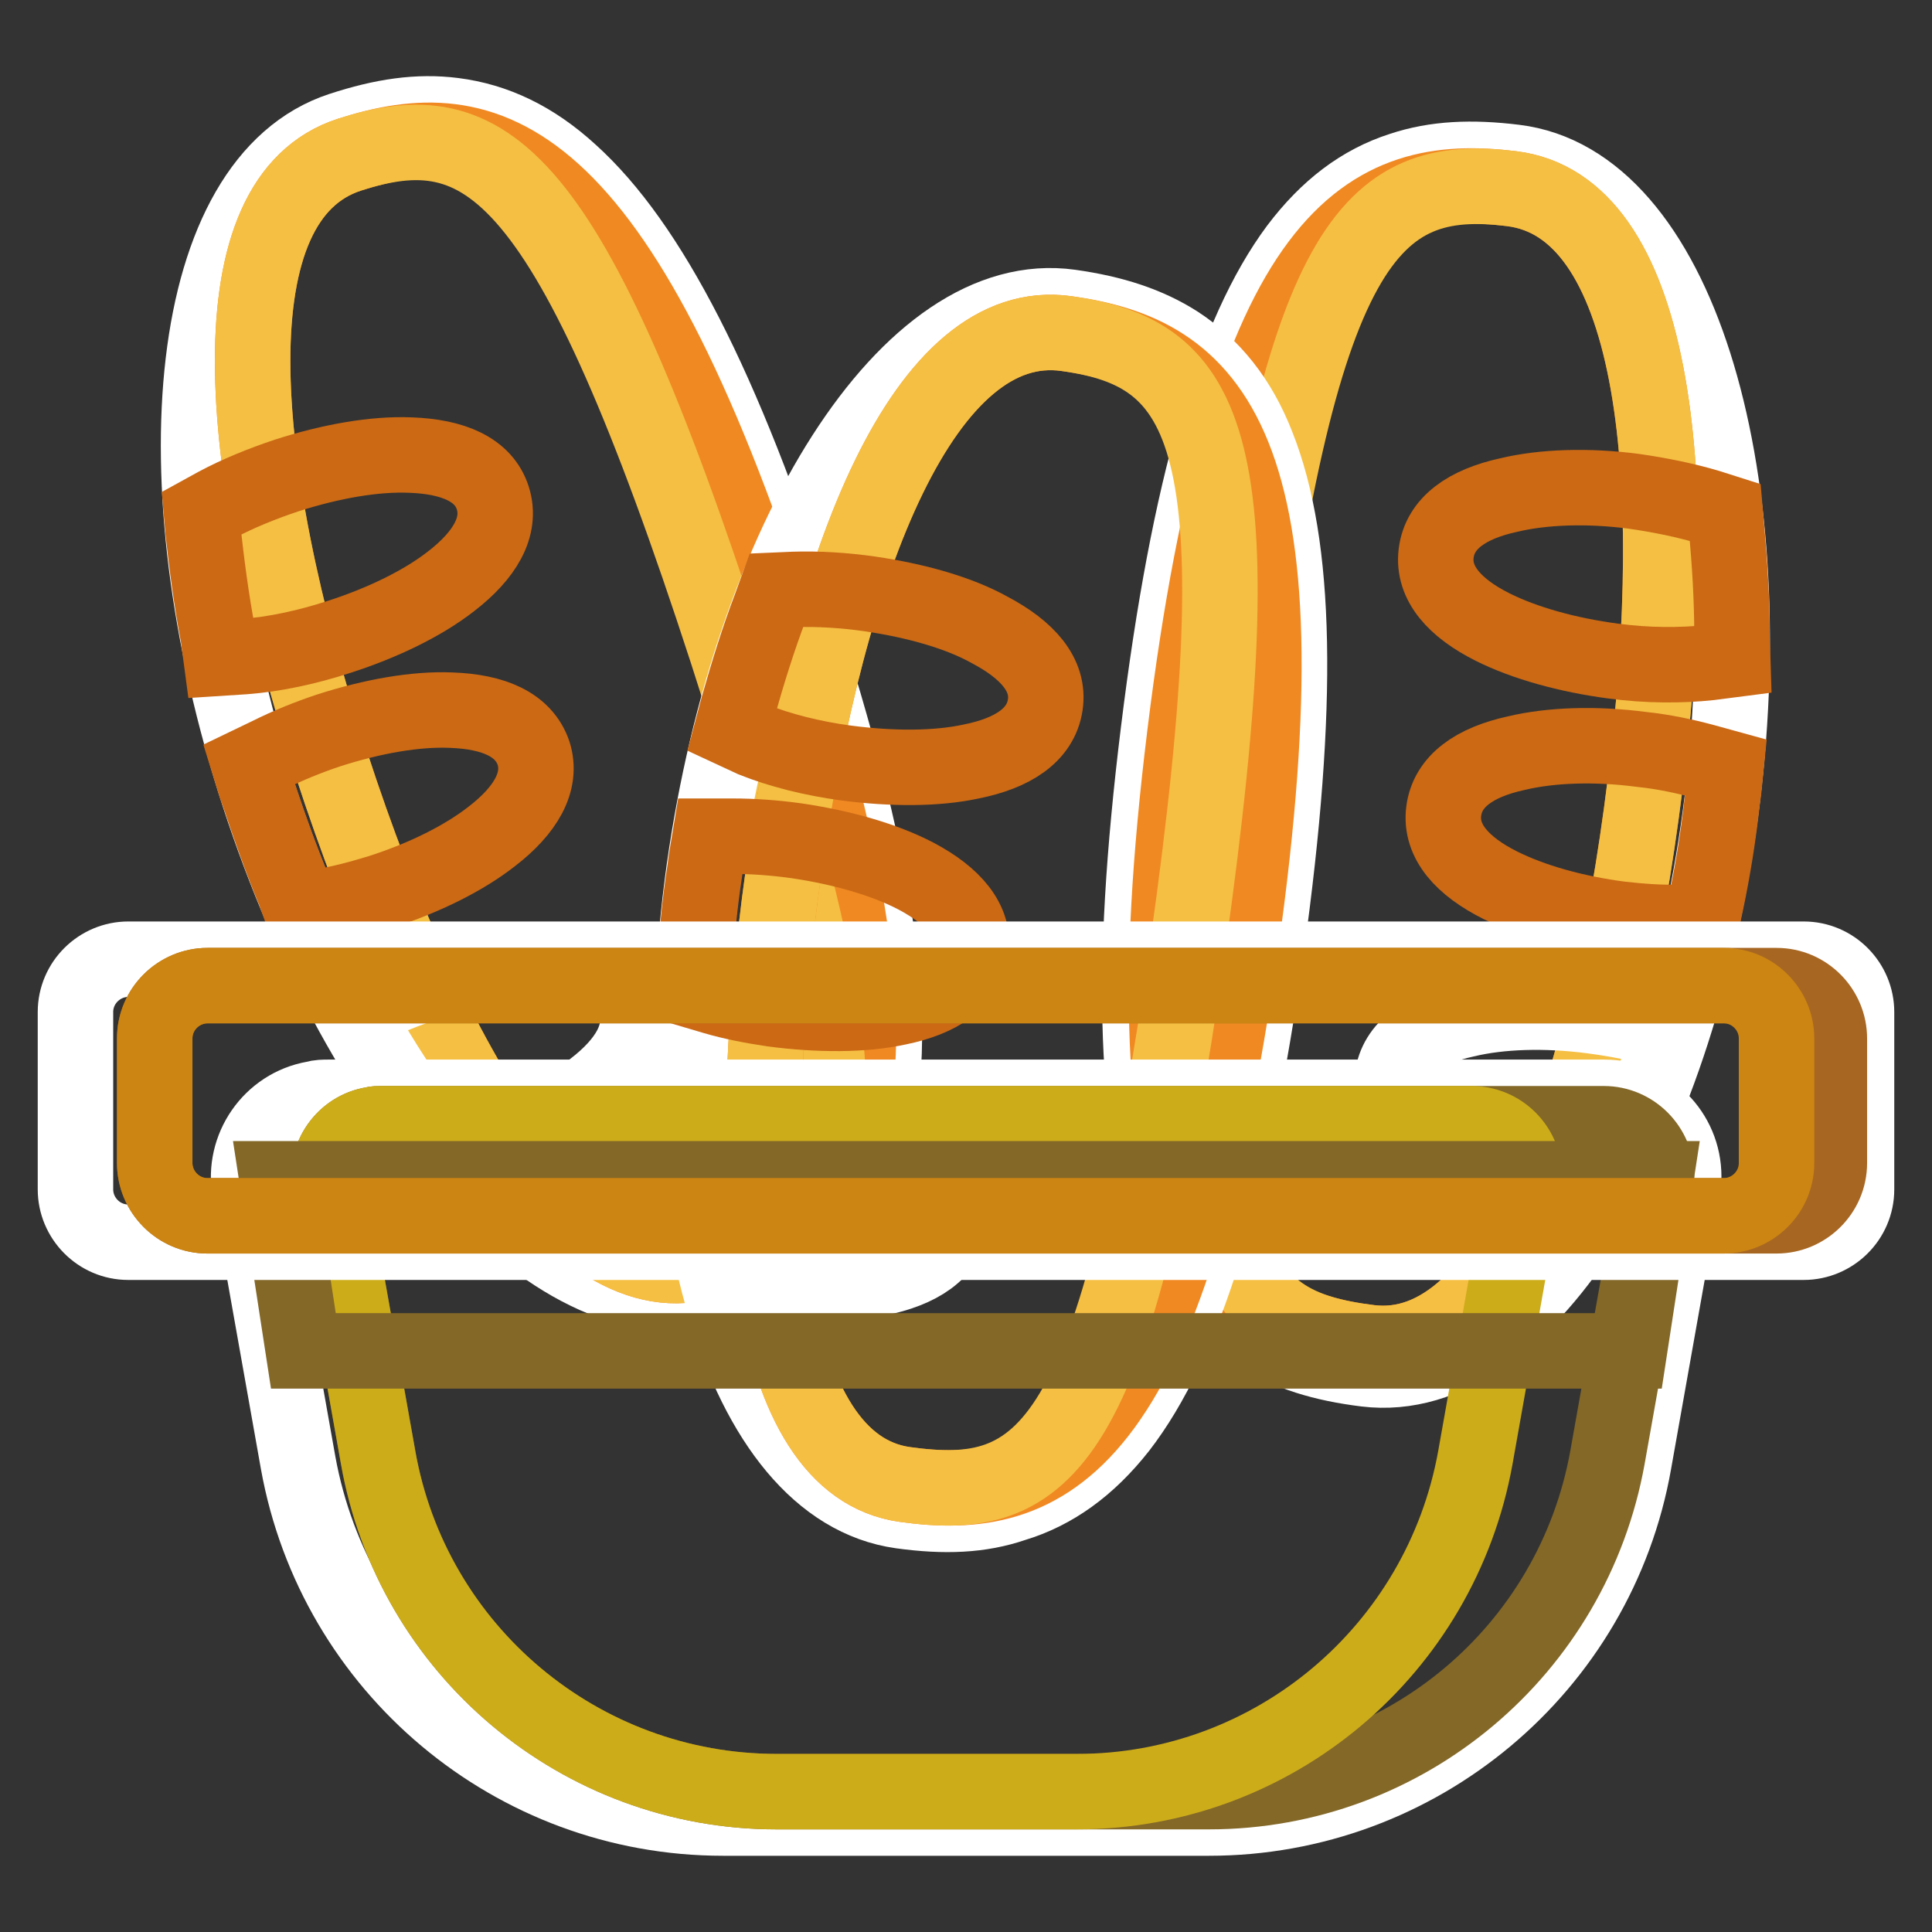
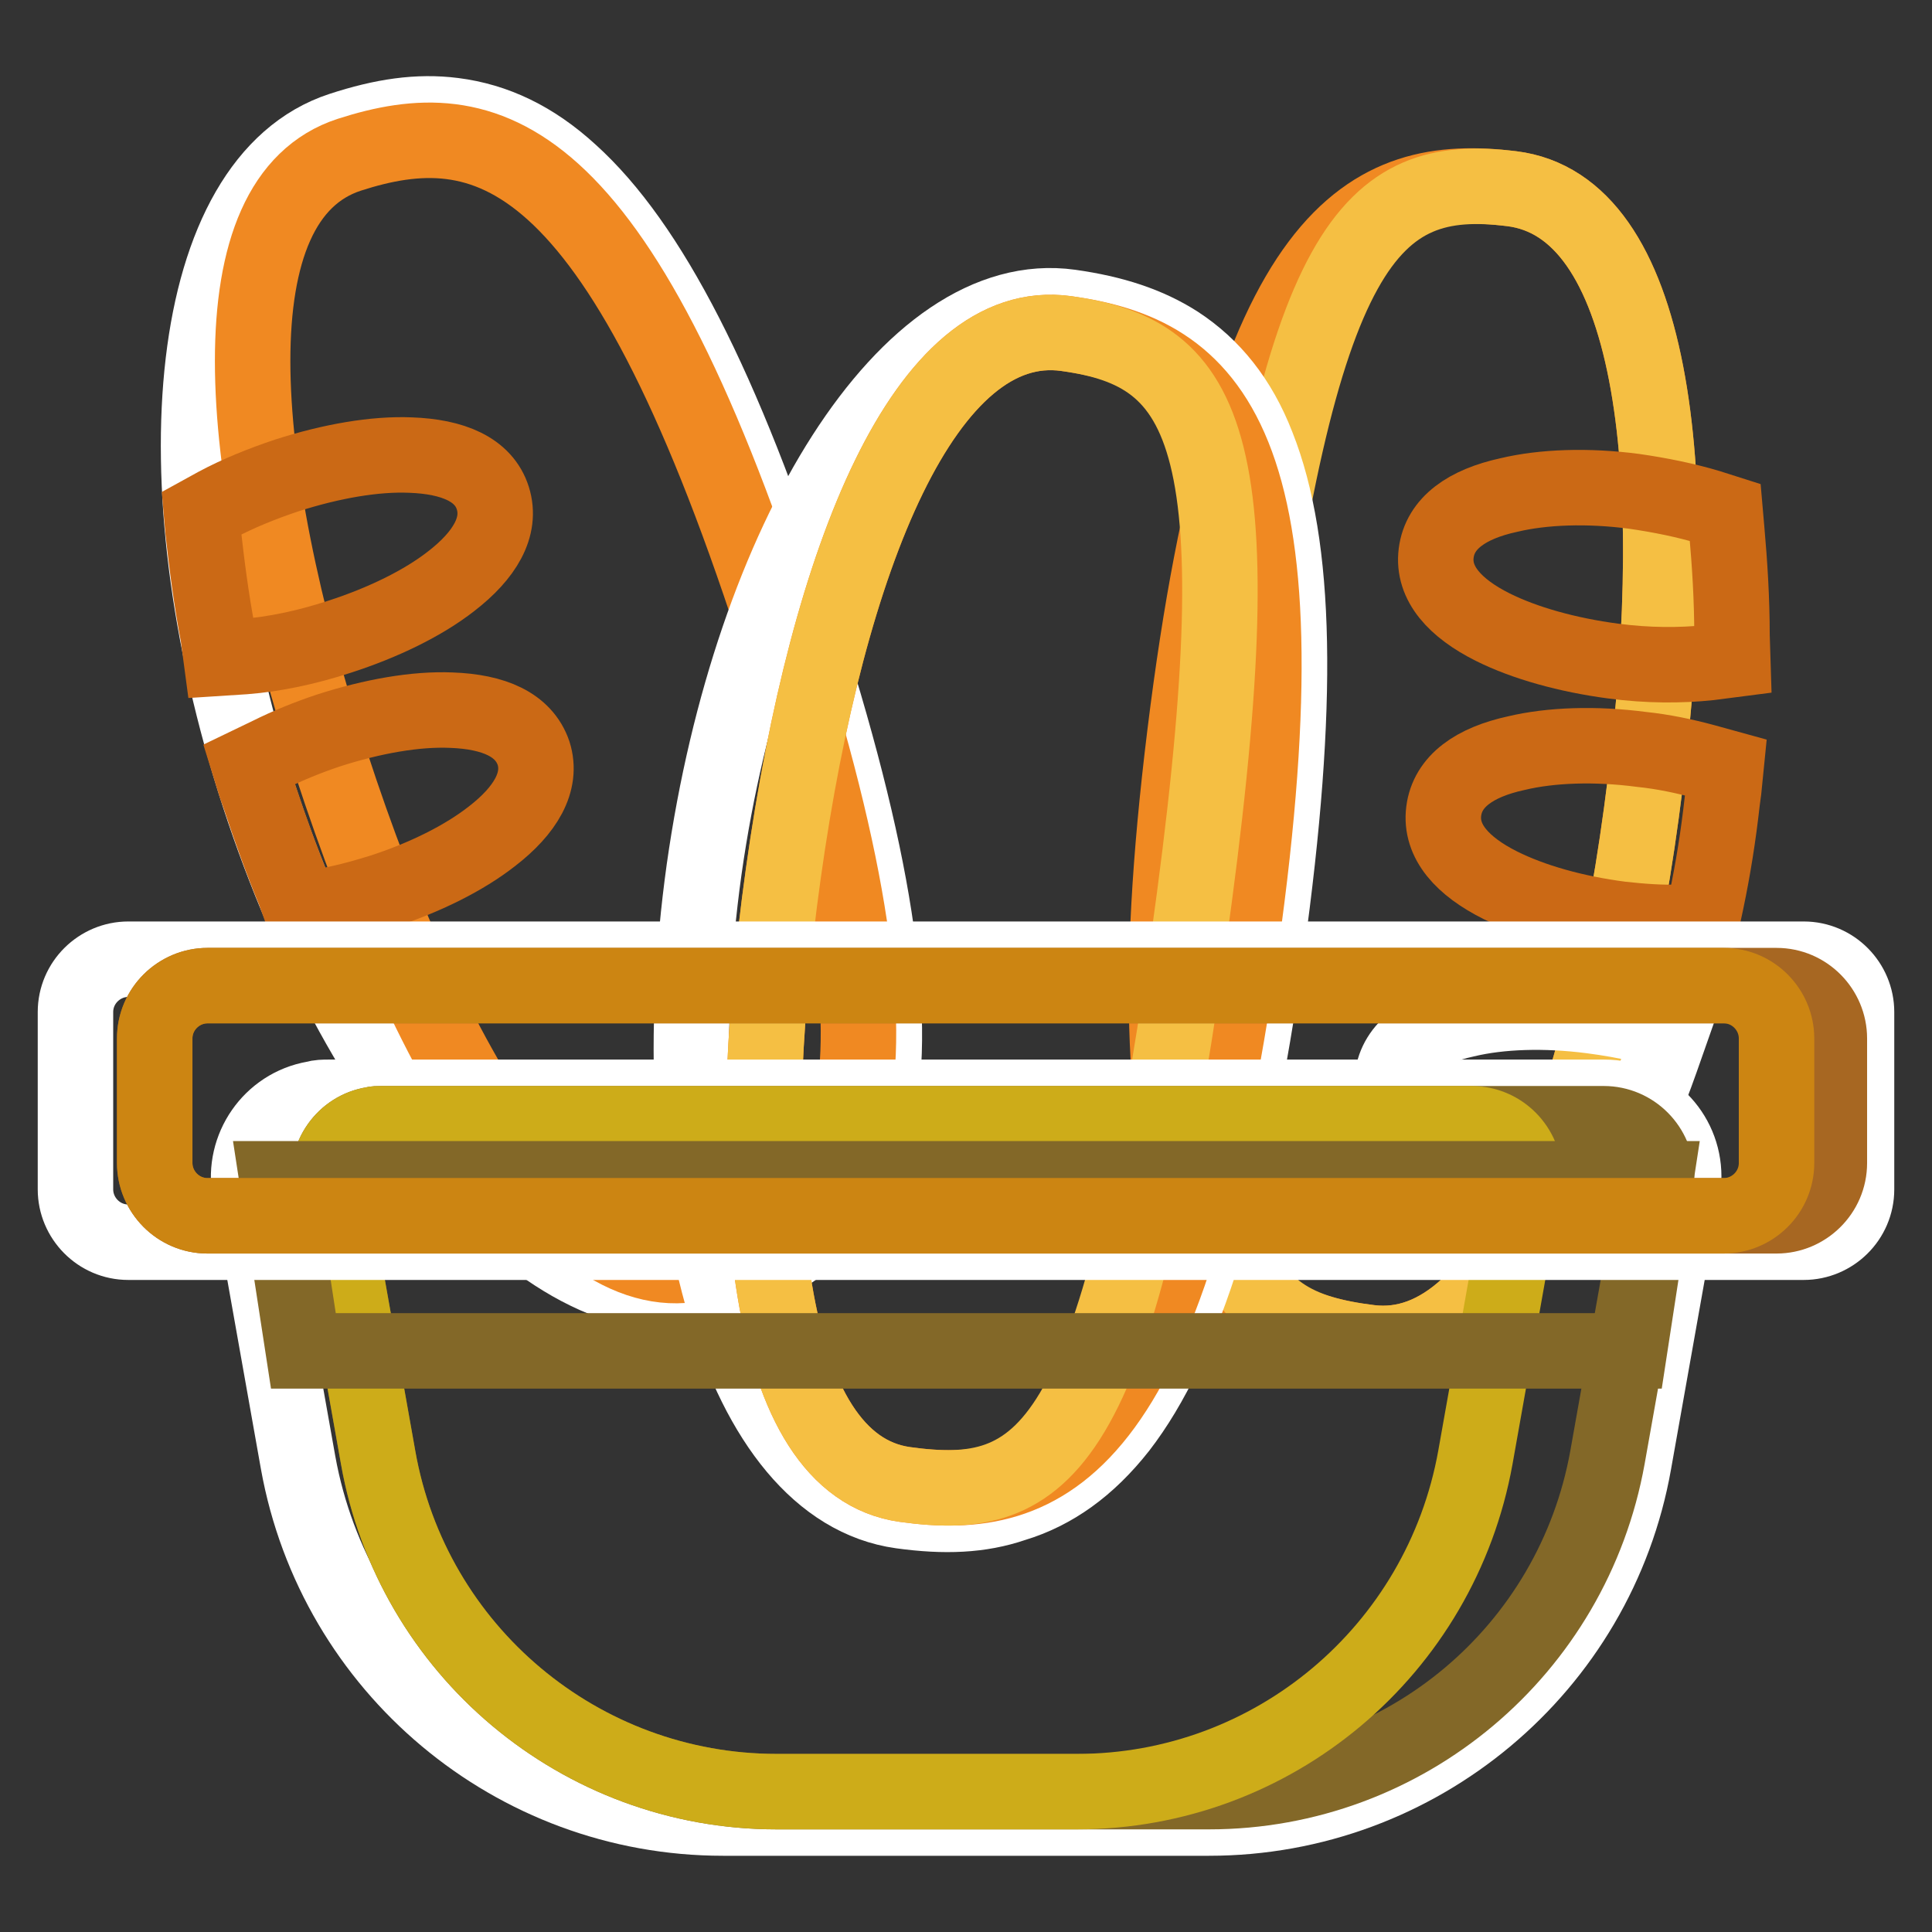
<svg xmlns="http://www.w3.org/2000/svg" version="1.1" x="0px" y="0px" viewBox="0 0 256 256" enable-background="new 0 0 256 256" xml:space="preserve">
  <rect x="0" y="0" width="256" height="256" fill="#333333" stroke="none" />
  <g>
-     <path stroke-width="10" fill-opacity="0" stroke="#ffffff" d="M181,181.4c21.4,2.6,41.8-31.4,47.2-75.4c5.4-43.9-6.1-81.9-27.5-84.5c-5.7-0.7-10.5-0.5-15,1 c-5.3,1.7-9.8,5.1-13.8,10.4c-8.4,11.3-14.4,31.5-18.4,64c-4,32.4-3.1,53.6,2.4,66.5c2.6,6.1,6.2,10.5,10.9,13.4 C170.7,179.3,175.3,180.7,181,181.4L181,181.4z" />
    <path stroke-width="10" fill-opacity="0" stroke="#f08922" d="M181.5,177.9c-18.7-2.3-32.8-13.2-24.5-80.6c8.3-67.4,24.6-74.6,43.3-72.3c18.7,2.3,22.9,36.6,17.7,78.8 C212.8,146,200.2,180.2,181.5,177.9L181.5,177.9z" />
    <path stroke-width="10" fill-opacity="0" stroke="#f5bf43" d="M181.5,177.9c-18.7-2.3-26-11.4-17.7-78.8c8.3-67.4,17.8-76.4,36.5-74.1c18.7,2.3,22.9,36.6,17.7,78.8 C212.8,146,200.2,180.2,181.5,177.9L181.5,177.9z" />
    <path stroke-width="10" fill-opacity="0" stroke="#ffffff" d="M213.6,155.4c2.4-4.5,4.6-9.6,6.5-15l1.3-3.7l-3.8-0.9c-2.1-0.5-4.4-0.9-6.7-1.2 c-6.2-0.8-12.1-0.6-16.7,0.5c-5.5,1.2-9.2,3.7-9.7,7.7c-0.5,4,2.5,7.3,7.5,9.8c4.2,2.1,9.9,3.7,16.1,4.5c0.7,0.1,1.3,0.2,2,0.2 l2.3,0.2L213.6,155.4z" />
    <path stroke-width="10" fill-opacity="0" stroke="#cb6915" d="M226.1,119.4c0.9-4.3,1.6-8.7,2.1-13.2l0.2-1.5l0.3-3l-2.9-0.8c-2.6-0.7-5.4-1.3-8.3-1.6 c-6.1-0.8-12-0.6-16.6,0.5c-5.5,1.2-9.1,3.7-9.6,7.7c-0.5,4,2.5,7.3,7.5,9.8c4.2,2.1,9.8,3.7,16,4.5c2.7,0.3,5.4,0.5,7.9,0.4l2.8,0 L226.1,119.4L226.1,119.4z M229.5,84.2c0-4.8-0.3-9.5-0.7-14l-0.2-2.3l-2.2-0.7c-3-0.9-6.4-1.6-9.9-2.1c-6.1-0.8-12-0.6-16.6,0.5 c-5.5,1.2-9.1,3.7-9.6,7.7c-0.5,4,2.5,7.3,7.5,9.8c4.2,2.1,9.9,3.7,16,4.5c4.5,0.6,8.9,0.6,12.7,0.2l3.1-0.4L229.5,84.2L229.5,84.2 z" />
    <path stroke-width="10" fill-opacity="0" stroke="#ffffff" d="M95,170.4c-20.5,6.7-47-22.9-60.7-65c-13.7-42.1-9.6-81.5,10.9-88.2c5.5-1.8,10.2-2.5,14.9-1.9 c5.5,0.7,10.6,3.1,15.5,7.6c10.4,9.4,20.2,28.2,30.2,59.3c10.1,31,13.2,52,10.4,65.7c-1.4,6.5-4.1,11.5-8.1,15.2 C104.7,166.4,100.5,168.6,95,170.4L95,170.4z" />
    <path stroke-width="10" fill-opacity="0" stroke="#f08922" d="M93.9,167c17.9-5.8,29.6-19.2,8.7-83.8c-21-64.6-38.3-68.5-56.3-62.7c-17.9,5.8-15.5,40.2-2.4,80.7 C57.1,141.7,76,172.8,93.9,167z" />
-     <path stroke-width="10" fill-opacity="0" stroke="#f5bf43" d="M93.9,167c17.9-5.8,23.3-16.1,2.4-80.7c-21-64.6-32-71.6-50-65.8c-17.9,5.8-15.5,40.2-2.4,80.7 C57.1,141.7,76,172.8,93.9,167z" />
-     <path stroke-width="10" fill-opacity="0" stroke="#ffffff" d="M58.1,151.1c-3.2-4-6.3-8.5-9.2-13.5l-2-3.4l3.6-1.6c2-0.9,4.1-1.7,6.3-2.4c5.9-1.9,11.7-2.9,16.4-2.7 c5.6,0.2,9.7,1.9,11,5.7c1.2,3.8-1.1,7.6-5.5,11c-3.7,2.9-9,5.5-14.9,7.5c-0.6,0.2-1.3,0.4-1.9,0.6l-2.3,0.7L58.1,151.1L58.1,151.1 z" />
    <path stroke-width="10" fill-opacity="0" stroke="#cb6915" d="M39,118.1c-1.7-4.1-3.2-8.3-4.6-12.5l-0.5-1.4l-0.9-2.9l2.7-1.3c2.4-1.2,5.1-2.3,7.8-3.2 c5.9-1.9,11.6-2.9,16.3-2.7c5.6,0.2,9.6,1.9,10.9,5.7c1.2,3.8-1.1,7.6-5.5,11c-3.7,2.9-8.9,5.5-14.8,7.4c-2.6,0.8-5.2,1.5-7.7,1.9 l-2.8,0.5L39,118.1z M28.9,84.2c-0.9-4.7-1.5-9.4-2-13.9L26.7,68l2-1.1c2.8-1.5,6-2.8,9.3-3.9c5.9-1.9,11.7-2.9,16.4-2.7 c5.6,0.2,9.7,1.9,10.9,5.7c1.2,3.8-1.1,7.6-5.5,11c-3.7,2.9-9,5.5-14.9,7.4c-4.3,1.4-8.6,2.3-12.5,2.6l-3.1,0.2L28.9,84.2z" />
    <path stroke-width="10" fill-opacity="0" stroke="#ffffff" d="M119.4,200.2c-21.4-3-32.2-41.2-26.1-85c6.2-43.8,27.1-77.5,48.5-74.5c5.7,0.8,10.3,2.3,14.2,4.8 c4.6,3,8.2,7.4,10.6,13.6c5.2,13.1,5.7,34.2,1.2,66.5c-4.5,32.3-10.9,52.5-19.5,63.6c-4.1,5.2-8.7,8.5-14,10.1 C129.9,200.8,125.2,201,119.4,200.2L119.4,200.2z" />
    <path stroke-width="10" fill-opacity="0" stroke="#f08922" d="M119.9,196.7c18.6,2.6,35.1-4.2,44.5-71.5c9.5-67.3-4.4-78.4-23.1-81c-18.6-2.6-31.6,29.4-37.5,71.5 C97.9,157.8,101.3,194.1,119.9,196.7L119.9,196.7z" />
    <path stroke-width="10" fill-opacity="0" stroke="#f5bf43" d="M119.9,196.7c18.6,2.6,28-4.2,37.5-71.5c9.5-67.3,2.6-78.4-16.1-81c-18.6-2.6-31.6,29.4-37.5,71.5 C97.9,157.8,101.3,194.1,119.9,196.7L119.9,196.7z" />
-     <path stroke-width="10" fill-opacity="0" stroke="#ffffff" d="M94.7,166.6c-1.1-5-1.9-10.4-2.4-16.2l-0.3-3.9l3.9,0.1c2.2,0.1,4.5,0.3,6.8,0.6c6.1,0.9,11.8,2.5,16,4.8 c5,2.6,7.9,5.9,7.4,9.9c-0.6,4-4.3,6.4-9.8,7.5c-4.6,1-10.5,1-16.7,0.2c-0.7-0.1-1.3-0.2-2-0.3l-2.3-0.4L94.7,166.6z" />
-     <path stroke-width="10" fill-opacity="0" stroke="#cb6915" d="M92,128.6c0.3-4.4,0.7-8.8,1.4-13.3l0.2-1.5l0.5-3l3,0c2.7,0,5.5,0.2,8.4,0.6c6.1,0.9,11.7,2.5,15.9,4.7 c4.9,2.6,7.8,5.9,7.3,9.9c-0.6,4-4.3,6.4-9.7,7.5c-4.6,1-10.5,1-16.6,0.2c-2.7-0.4-5.3-0.9-7.7-1.6l-2.7-0.8L92,128.6L92,128.6z  M97.8,93.7c1.3-4.6,2.7-9.1,4.3-13.3l0.8-2.2l2.3-0.1c3.2-0.1,6.6,0.1,10.1,0.6c6.1,0.9,11.8,2.5,15.9,4.8 c4.9,2.6,7.9,5.9,7.3,9.9c-0.6,4-4.3,6.4-9.8,7.5c-4.6,1-10.5,1-16.6,0.2c-4.5-0.6-8.8-1.7-12.3-3.1L97,96.7L97.8,93.7L97.8,93.7z" />
    <path stroke-width="10" fill-opacity="0" stroke="#ffffff" d="M43.5,145.4h169.1c5.8,0,10.5,4.7,10.5,10.5c0,0.6-0.1,1.2-0.2,1.9l-6.4,36c-4.8,27.2-28.6,47.1-56.3,47.1 H95.8c-27.7,0-51.4-19.9-56.3-47.1l-6.4-36c-1-5.7,2.8-11.2,8.5-12.2C42.3,145.4,42.9,145.4,43.5,145.4z" />
    <path stroke-width="10" fill-opacity="0" stroke="#836828" d="M50.5,148.9h162c3.9,0,7,3.2,7,7c0,0.4,0,0.8-0.1,1.2l-6.4,36c-4.6,25.6-26.8,44.3-52.8,44.3h-57.3 c-26,0-48.3-18.7-52.8-44.3l-6.4-36c-0.7-3.8,1.9-7.5,5.7-8.1C49.7,148.9,50.1,148.9,50.5,148.9z" />
    <path stroke-width="10" fill-opacity="0" stroke="#cdac19" d="M50.5,148.9H195c3.9,0,7,3.2,7,7c0,0.4,0,0.8-0.1,1.2l-6.4,36c-4.6,25.6-26.8,44.3-52.8,44.3h-39.8 c-26,0-48.3-18.7-52.8-44.3l-6.4-36c-0.7-3.8,1.9-7.5,5.7-8.1C49.7,148.9,50.1,148.9,50.5,148.9z" />
    <path stroke-width="10" fill-opacity="0" stroke="#836828" d="M36.7,156.2h182.7l-3.5,22.8H40.2L36.7,156.2z" />
    <path stroke-width="10" fill-opacity="0" stroke="#ffffff" d="M17,127.1h222c3.9,0,7,3.2,7,7v23.5c0,3.9-3.2,7-7,7H17c-3.9,0-7-3.2-7-7v-23.5 C10,130.2,13.2,127.1,17,127.1z" />
    <path stroke-width="10" fill-opacity="0" stroke="#a76722" d="M27.5,130.6h207.9c3.9,0,7,3.2,7,7v16.5c0,3.9-3.2,7-7,7H27.5c-3.9,0-7-3.2-7-7v-16.5 C20.5,133.7,23.7,130.6,27.5,130.6z" />
    <path stroke-width="10" fill-opacity="0" stroke="#cc8512" d="M27.5,130.6h200.9c3.9,0,7,3.2,7,7v16.5c0,3.9-3.2,7-7,7H27.5c-3.9,0-7-3.2-7-7v-16.5 C20.5,133.7,23.7,130.6,27.5,130.6z" />
  </g>
</svg>